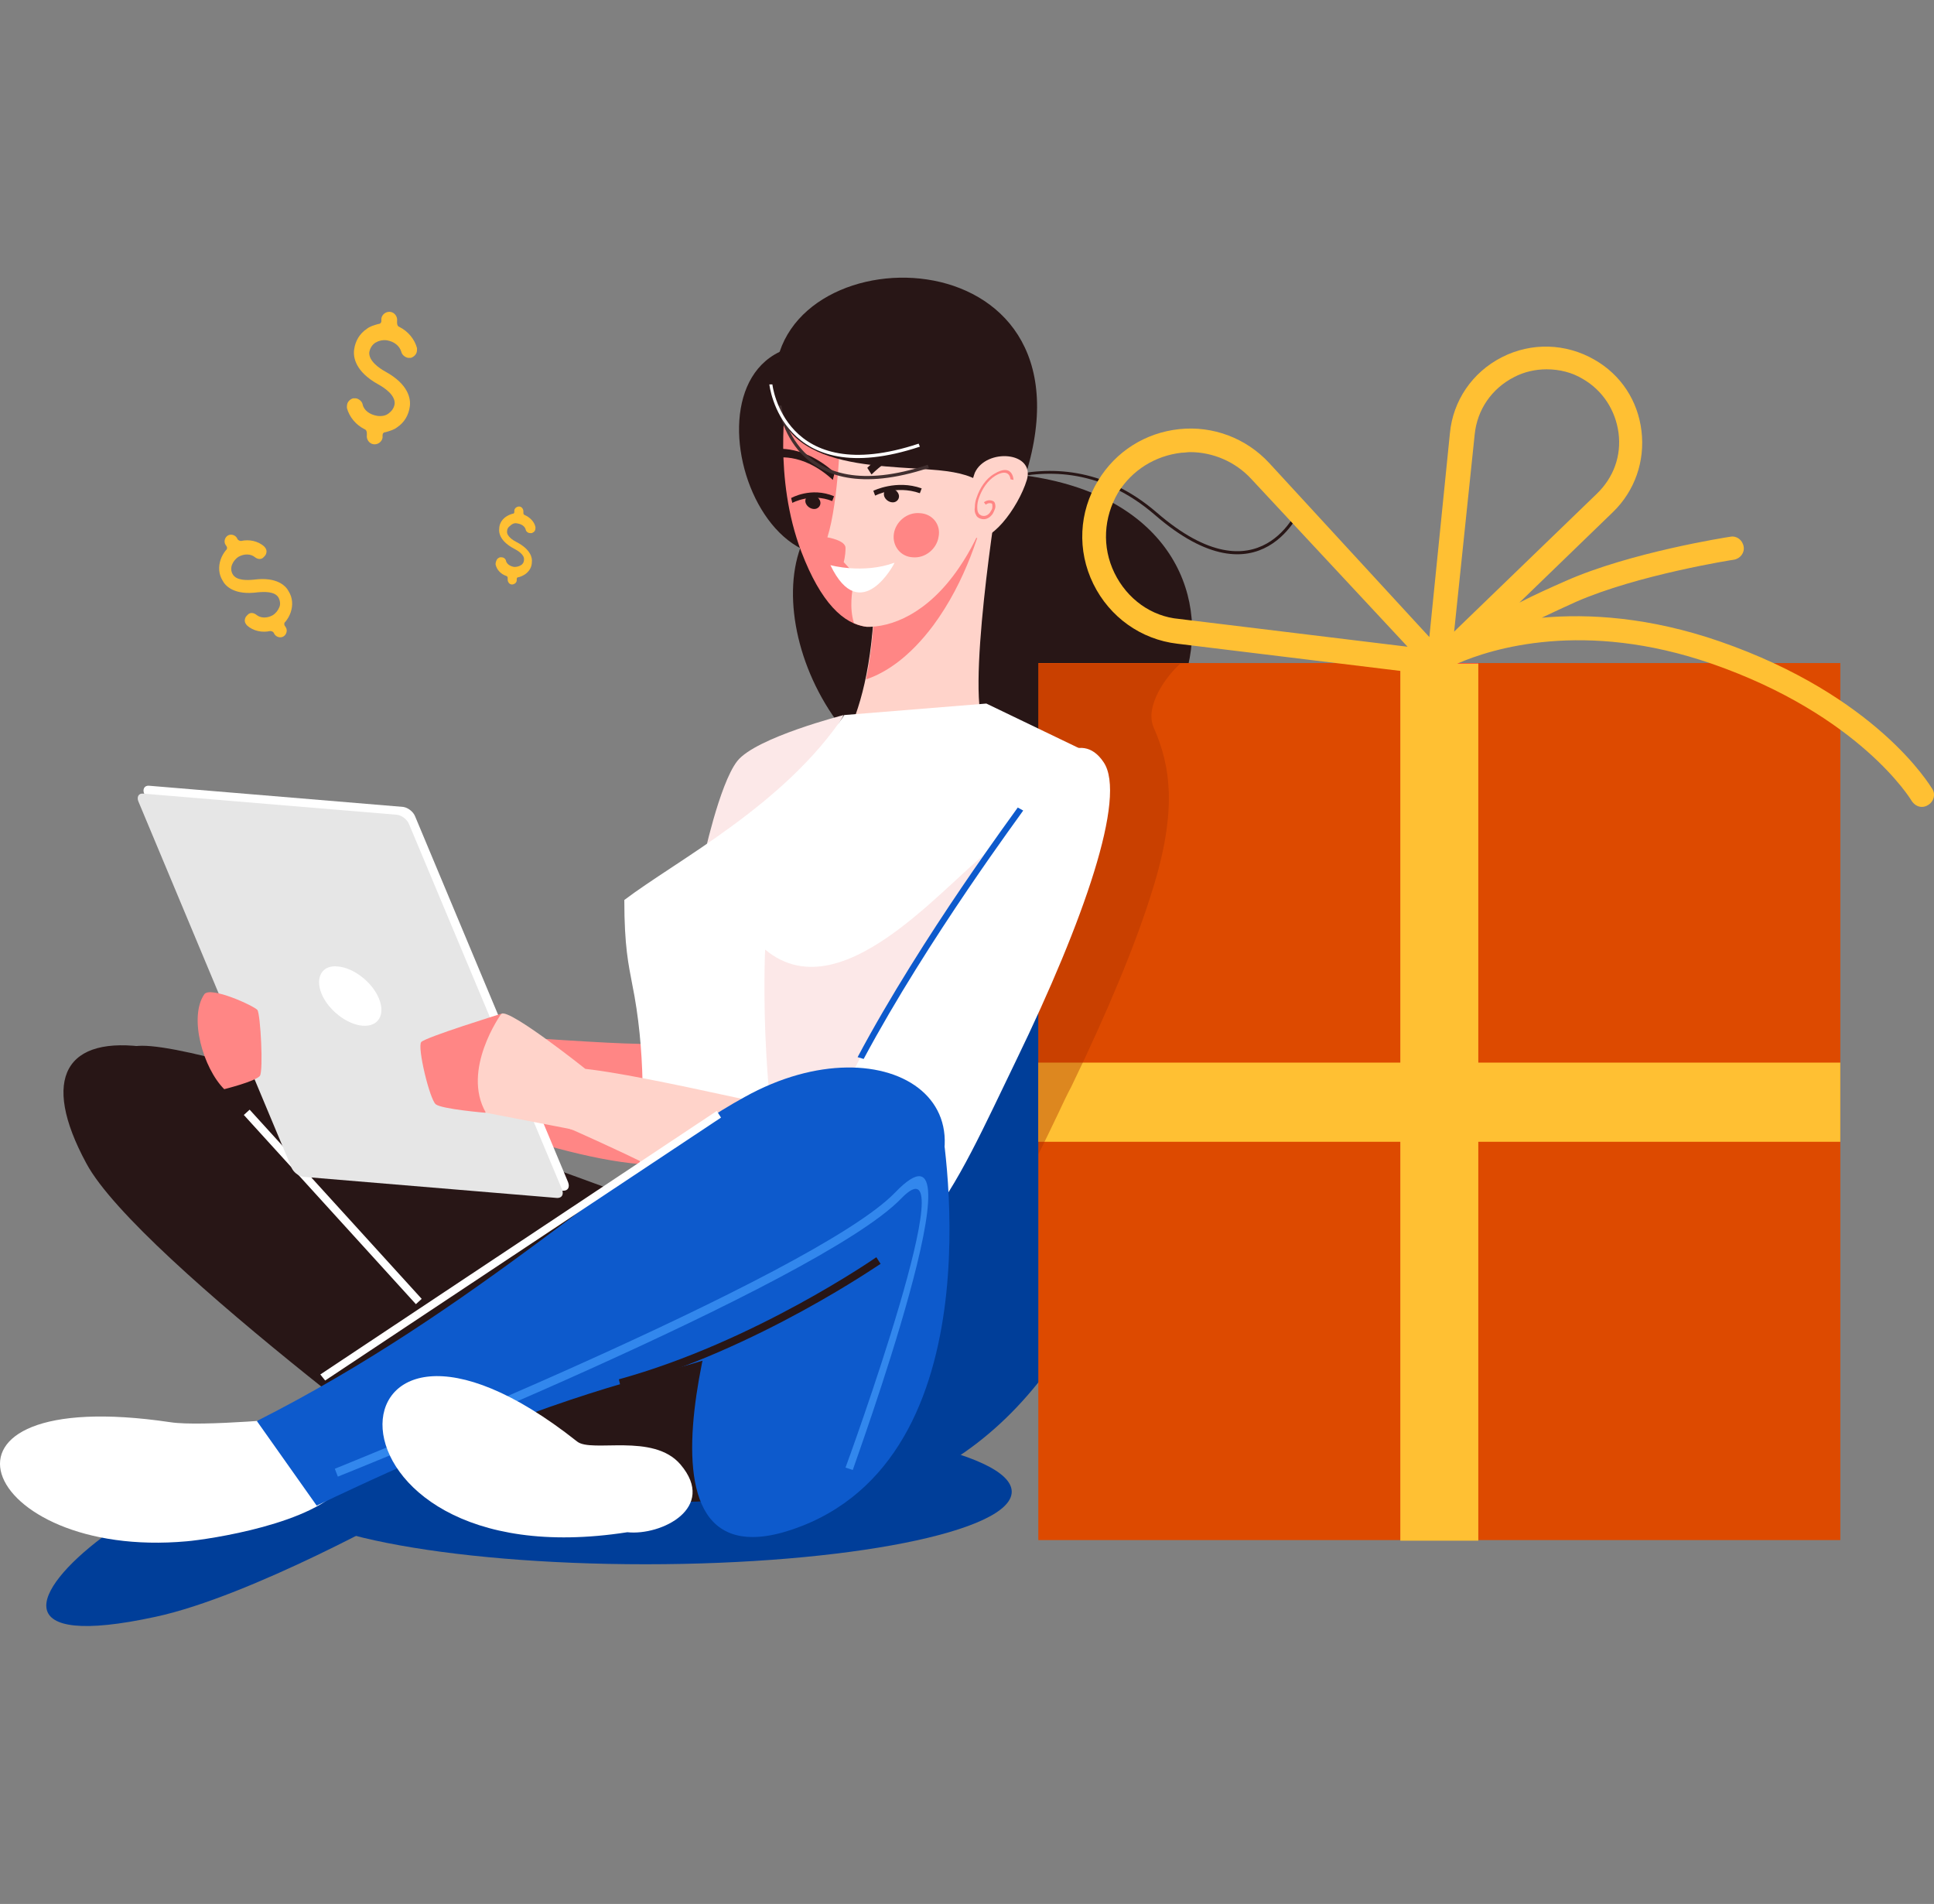
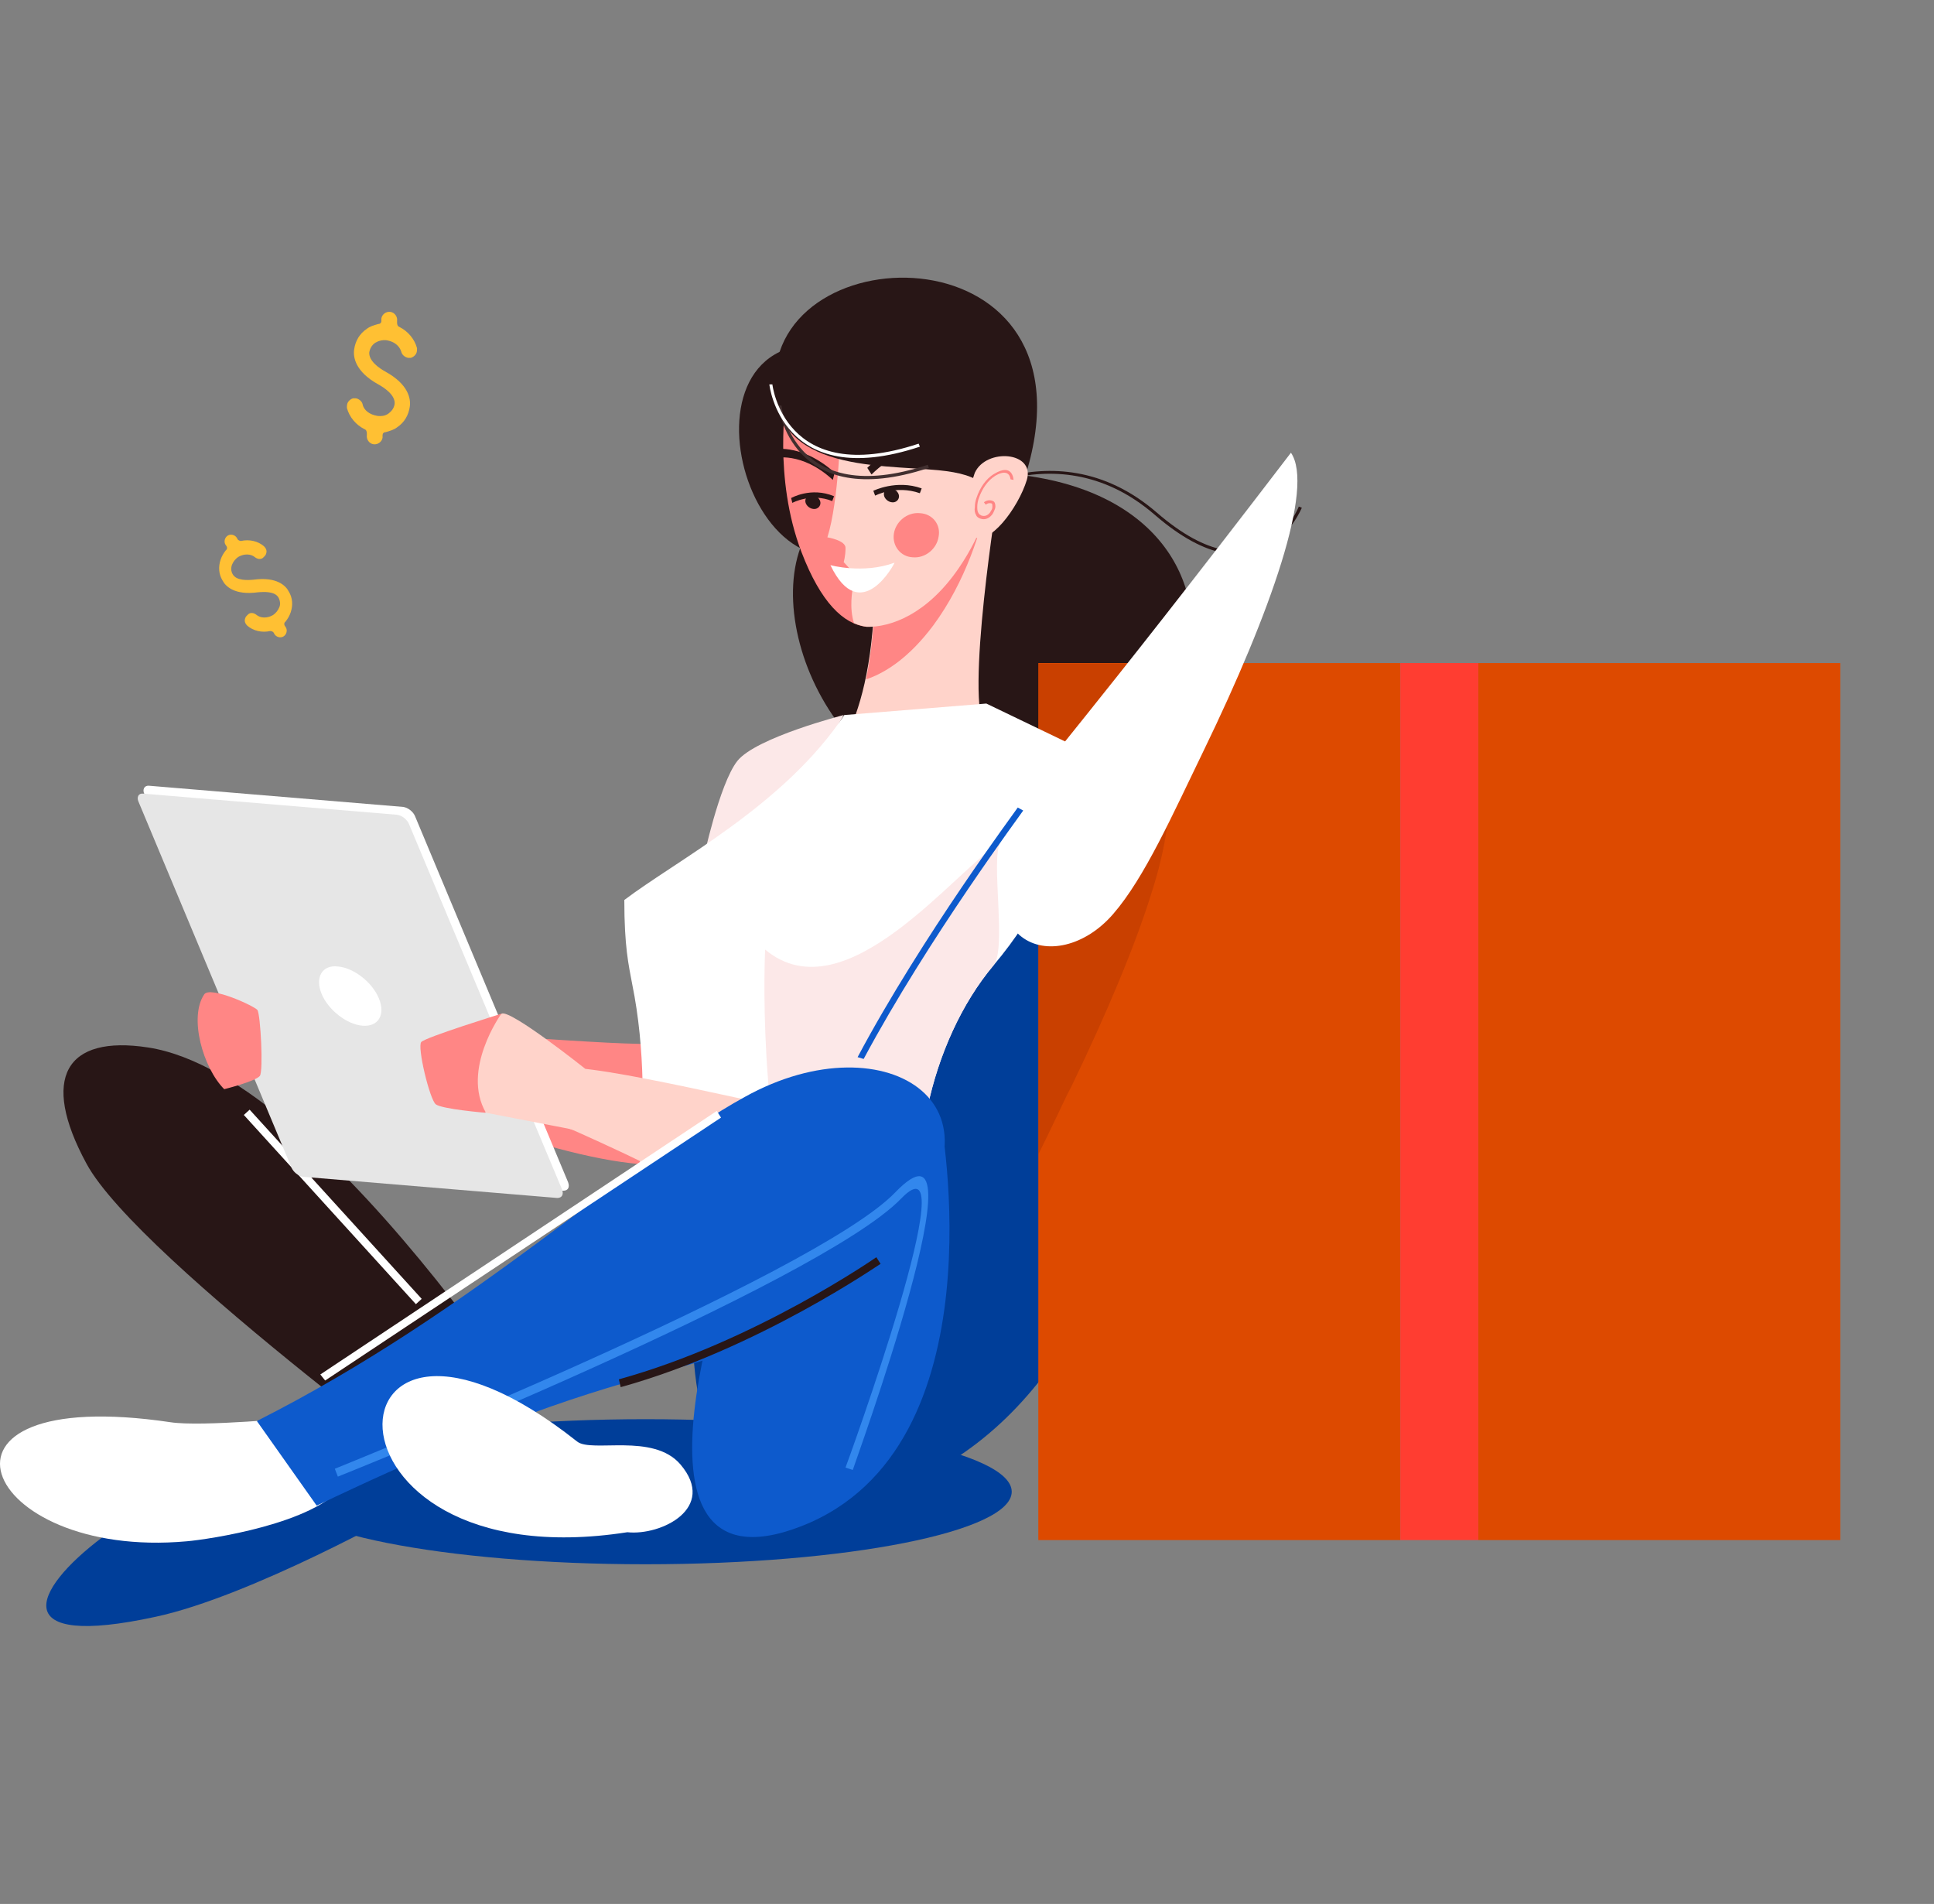
<svg xmlns="http://www.w3.org/2000/svg" version="1.1" id="Layer_1" x="0px" y="0px" viewBox="0 0 320 315" style="enable-background:new 0 0 320 315;" xml:space="preserve">
  <rect x="0" y="0" width="320" height="315" fill="#808080" stroke="none" />
  <style type="text/css">
	.st0{fill-rule:evenodd;clip-rule:evenodd;fill:#281616;}
	.st1{fill-rule:evenodd;clip-rule:evenodd;fill:#003E99;}
	.st2{fill:#DD4A00;}
	.st3{fill:#FF3D31;}
	.st4{fill:#FFC033;}
	.st5{opacity:0.4;fill:#AA3400;}
	.st6{fill-rule:evenodd;clip-rule:evenodd;fill:#FF8685;}
	.st7{fill-rule:evenodd;clip-rule:evenodd;fill:#FFFFFF;}
	.st8{fill-rule:evenodd;clip-rule:evenodd;fill:#FFD3CA;}
	.st9{fill-rule:evenodd;clip-rule:evenodd;fill:#412F2F;}
	.st10{fill-rule:evenodd;clip-rule:evenodd;fill:#FCE8E8;}
	.st11{fill-rule:evenodd;clip-rule:evenodd;fill:#E6E6E6;}
	.st12{fill-rule:evenodd;clip-rule:evenodd;fill:#0D5ACC;}
	.st13{fill-rule:evenodd;clip-rule:evenodd;fill:#3287ED;}
</style>
  <g>
    <path class="st0" d="M154.8,84.3c0.1,0,19-14.7,36.6,0.5c17.2,14.9,23.5-0.9,23.5-1l0.5,0.2c0,0-6.6,16.5-24.3,1.2   c-17.3-15-35.9-0.6-36-0.5L154.8,84.3z" />
    <path class="st0" d="M135.9,85.1c3.9-3.8,10.8-6.5,21.8-6.9c56.1-2.4,47.2,55.3,6.5,54.9C136.3,132.9,123.6,97.1,135.9,85.1z" />
    <path class="st1" d="M106.8,258.8c33.4,0,60.6-5.4,60.6-12c0-6.6-27.2-12-60.6-12c-33.4,0-60.6,5.4-60.6,12   C46.3,253.4,73.5,258.8,106.8,258.8z" />
    <path class="st1" d="M25.7,267.5c15.9-3.4,41.5-17.8,41.5-17.8s-10.6-3.8-11.3-4.5C41.2,229.2-23.2,278.1,25.7,267.5z" />
    <path class="st1" d="M160.7,125.5c11.5-3.8,23.1-7.6,34.6-11.5c-11.1,28.7,3,30.2-2.6,62.2c-5,28.3-16.5,57.9-41.9,69   c-54.2,23.8-31.5-60.4-31.5-60.4L160.7,125.5z" />
    <g>
      <rect x="171.8" y="109.7" class="st2" width="59.9" height="145.1" />
      <rect x="244.6" y="109.7" class="st2" width="59.9" height="145.1" />
      <rect x="231.7" y="109.7" class="st3" width="12.9" height="145.1" />
-       <path class="st4" d="M319.7,130.5c-0.4-0.6-9.2-15.4-35.2-24.4c-11.6-4-21.6-4.6-29.4-3.9c1.9-0.9,3.8-1.8,5.6-2.6    c10.2-4.5,26.1-7,26.2-7c1.1-0.2,1.8-1.2,1.6-2.2c-0.2-1.1-1.2-1.8-2.2-1.6c-0.7,0.1-16.6,2.6-27.2,7.3c-2.5,1.1-5.2,2.3-7.7,3.6    l15.5-15c3.6-3.5,5.3-8.4,4.7-13.4c-0.6-5-3.4-9.3-7.8-11.8c-4.7-2.7-10.4-2.9-15.3-0.4c-4.9,2.5-8.1,7.2-8.6,12.6l-3.4,33.7    L210,76.6c-3.8-4.1-9.3-6.2-14.9-5.6c-5.6,0.6-10.5,3.7-13.4,8.5c-3.2,5.2-3.5,11.6-0.8,17.1c2.7,5.5,7.9,9.2,13.9,9.9l36.9,4.5    v64.8h-59.9v13.1h59.9v66h12.9v-66h59.9v-13.1h-59.9v-66h-3.5c5.7-2.5,21-7.3,42.1,0c24.5,8.5,33,22.5,33.1,22.7    c0.4,0.6,1,1,1.7,1c0.3,0,0.7-0.1,1-0.3C320,132.6,320.3,131.4,319.7,130.5z M244,71.9c0.4-4.1,2.8-7.6,6.5-9.5    c1.7-0.9,3.6-1.3,5.4-1.3c2.1,0,4.2,0.5,6,1.6c3.3,1.9,5.4,5.2,5.9,8.9c0.5,3.8-0.8,7.4-3.6,10.1l-23.6,22.8L244,71.9z     M184.4,94.8c-2.1-4.3-1.8-9.2,0.6-13.3c2.3-3.7,6.1-6.1,10.5-6.6c0.5,0,1-0.1,1.4-0.1c3.8,0,7.5,1.6,10.1,4.4l25.9,27.8    l-37.8-4.6C190.5,102,186.5,99.1,184.4,94.8z" />
      <path class="st5" d="M171.8,191c1.1-2.2,2.2-4.5,3.3-6.8c0.7-1.5,1.4-3,2.2-4.5c6-12.4,10.7-23.7,13.4-32.5    c4.1-13.1,3-20.5,0.2-26.8c-1.6-3.6,2.2-8.7,4.4-10.6h-22.8h-0.7V191z" />
    </g>
    <g>
      <path class="st6" d="M59.1,180.3c0,0,8.7,2.2,13.6,3.7c14.9,4.6,40.4,14.4,48.1,4.4c4.4-5.8-0.5-15.4-15.1-15.7    c-11.8-0.2-44.7-3.4-50.9-1.7C49.4,172.6,53.1,179.5,59.1,180.3z" />
-       <path class="st0" d="M107.1,199c0,0-73.8-27.7-84.8-25.9c-4.7,0.7-4.5,15.2,7.6,29.3c21.2,24.7,71.4,58.1,102.9,41.7    C172.2,223.7,129.2,202.6,107.1,199z" />
      <path class="st0" d="M14.3,192.5c8.6,16,66.9,58.3,66.9,58.3l15.5-4.3c0,0-41.5-68.5-72.2-73.2C10.9,171.2,6.6,178.3,14.3,192.5z" />
      <rect x="54.4" y="178.4" transform="matrix(0.74 -0.673 0.673 0.74 -119.975 89.06)" class="st7" width="1.3" height="42.3" />
      <path class="st8" d="M165.2,81.2c0,0-5.7,35-2.1,39.5c3.7,4.6-17.5,13.3-25.9,5.4c0,0,9.3-8.3,7.2-38.4    C144.4,87.7,148,78.4,165.2,81.2z" />
      <path class="st6" d="M143.3,112.4c1.2-5.8,1.9-13.8,1.2-24.7c0,0,1.9-5,9.7-6.6c2.5-0.3,5.6-0.1,9.4,0.8    c-1.2,5.7-3.8,14.3-9.2,21.6C150.5,108.7,146.6,111.3,143.3,112.4z" />
      <path class="st0" d="M139.1,57.4c0,0,18,22.6,7.9,30.8C124.1,106.7,109,51.7,139.1,57.4z" />
      <path class="st6" d="M130.1,65.8c0,0-2.2,13.2,2.5,25.5c3.2,8.4,7,12,10.8,12.4c3.9,0.1,10-2,15.3-9.8c7.8-11.4,7.7-25.4,7.7-25.4    C163.2,53,137.3,51.1,130.1,65.8z" />
      <path class="st0" d="M134.1,81.9c0.7-0.1,1.4,0.4,1.6,1c0.2,0.6-0.2,1.2-0.8,1.3c-0.7,0.1-1.4-0.4-1.6-1    C133.1,82.6,133.5,82,134.1,81.9z" />
      <path class="st0" d="M130.9,82.4c0,0,3.3-1.9,7.1-0.3l-0.3,0.8c-3.5-1.4-6.6,0.3-6.6,0.3L130.9,82.4z" />
      <path class="st8" d="M141.3,103.1c0.7,0.3,1.4,0.5,2.1,0.6c3.9,0.1,10-2,15.3-9.8c7.8-11.4,7.7-25.4,7.7-25.4    c-1.7-8.5-10.3-12.9-18.8-12.7c-2.8,3.5-5.6,8.1-8.5,14.2c0,0.6-0.3,12.9-2.2,18.9c0,0,3.1,0.5,3,1.8c0,1.3-0.3,2.3-0.3,2.3    l1.1,1.2l-0.4,1.5c0,0,0.9,0.2,0.9,1.2C141,97.6,140.5,100.6,141.3,103.1z" />
      <path class="st0" d="M128.3,61.5c-1.8,16.6,16.8,15.3,27,16.3c7,0.7,10.1,2.6,10.2,11c23.8-47.2-29.3-52.2-36.5-30.6    C128.6,59.3,128.4,60.4,128.3,61.5z" />
      <path class="st8" d="M161.3,78.2c0,0-3.1,8.6-0.4,10.5c2.7,1.9,7.6-4.7,9-9.3C171.3,74.7,163.2,74.1,161.3,78.2z" />
      <path class="st6" d="M167.2,79.3c0,0-0.1-2-2.5-0.6c-1.3,0.8-2.2,2.2-2.7,3.6c-0.2,0.5-0.3,1.1-0.3,1.5c0,0.4,0,0.8,0.2,1.1    c0.1,0.2,0.3,0.3,0.5,0.4c0.6,0.2,1.1-0.1,1.4-0.5c0.1-0.2,0.2-0.3,0.3-0.5c0.1-0.2,0.1-0.4,0.1-0.5c0-0.2,0-0.4-0.1-0.5    c-0.6-0.2-1,0.2-1,0.2l-0.3-0.4c0,0,0.7-0.6,1.5-0.2c0.3,0.1,0.4,0.5,0.4,0.9c0,0.2-0.1,0.5-0.2,0.7c-0.1,0.2-0.2,0.5-0.4,0.7    c-0.4,0.5-1.1,0.9-1.9,0.6c-0.3-0.1-0.6-0.3-0.7-0.6c-0.2-0.3-0.3-0.8-0.2-1.3c0-0.5,0.1-1.1,0.3-1.6c0.5-1.5,1.5-3.1,2.9-3.9    c3.1-1.9,3.2,1,3.2,1L167.2,79.3z" />
      <path class="st6" d="M152.2,84.9c-2.1-0.2-4,1.4-4.3,3.4c-0.3,2,1.1,3.8,3.1,3.9c2.1,0.2,4-1.4,4.3-3.4    C155.7,86.8,154.3,85,152.2,84.9z" />
      <path class="st0" d="M147.1,80.8c0.7-0.1,1.4,0.4,1.6,1c0.2,0.6-0.2,1.2-0.8,1.3c-0.7,0.1-1.4-0.4-1.6-1    C146.1,81.4,146.5,80.9,147.1,80.8z" />
      <path class="st0" d="M144.5,81.2c0,0,3.8-1.9,8-0.4l-0.3,0.8c-4-1.4-7.4,0.4-7.4,0.4L144.5,81.2z" />
      <path class="st0" d="M127.6,74.4c0,0,4.8-1.3,10.5,3.8l-0.3,1.2c-5.2-4.8-9.7-3.6-9.7-3.6L127.6,74.4z" />
      <path class="st0" d="M156.7,71.5c0,0-6.8-0.3-13.2,5.9l0.7,1.1c6-5.8,12.2-5.5,12.2-5.5L156.7,71.5z" />
      <path class="st9" d="M129.3,67.1c0,0,1.9,17.2,24.2,9.8l0.2,0.5c-22.9,7.6-24.9-10.2-24.9-10.3L129.3,67.1z" />
      <path class="st7" d="M127.8,63.6c0,0,1.9,17.2,24.2,9.8l0.2,0.5c-22.9,7.6-24.9-10.2-24.9-10.3L127.8,63.6z" />
      <path class="st10" d="M116.3,142.5c0,0,2.7-12.8,5.7-16.6c3.1-3.9,17.6-7.6,17.6-7.6S125.6,143.8,116.3,142.5z" />
      <path class="st7" d="M139.7,118.3l23.5-1.9l16,7.7c0,0,0,18.1-14.8,35.6c-10.6,12.6-15.2,34-10.1,48.5h-50.6    c0,0,5.3-23.9,0.9-45.4c-0.6-3.2-1.3-6.2-1.3-13.9C112,142.3,129.8,133.2,139.7,118.3z" />
      <path class="st10" d="M165.5,139.5c-1.6,2.6,1.1,17.5-1.1,20.2c-10.6,12.6-15.2,34-10.1,48.5h-21.5c-7.7-21.1-6.2-51.1-6.2-51.1    C140,168.3,158.5,143.3,165.5,139.5z" />
-       <path class="st7" d="M169.5,131.6c0,0-21.2,29.7-31,51.2c-11.6,25.4,5.4,30.4,14.7,19.6c5.2-6,9.8-16.4,15-27.1    c11.1-22.9,18.3-43.5,14.4-49.2C178.8,120.4,172.9,126.1,169.5,131.6z" />
+       <path class="st7" d="M169.5,131.6c-11.6,25.4,5.4,30.4,14.7,19.6c5.2-6,9.8-16.4,15-27.1    c11.1-22.9,18.3-43.5,14.4-49.2C178.8,120.4,172.9,126.1,169.5,131.6z" />
      <g>
        <path class="st7" d="M24.7,130l42,3.5c0.8,0.1,1.7,0.8,2,1.6L94,195.6c0.3,0.8,0,1.4-0.8,1.4l-42-3.5c-0.8-0.1-1.7-0.8-2-1.6     l-25.3-60.5C23.5,130.6,23.9,129.9,24.7,130z" />
        <path class="st11" d="M23.7,131.3l42,3.5c0.8,0.1,1.7,0.8,2,1.6L93,196.8c0.3,0.8,0,1.4-0.8,1.4l-42-3.5c-0.8-0.1-1.7-0.8-2-1.6     l-25.3-60.5C22.6,131.9,22.9,131.2,23.7,131.3z" />
        <path class="st7" d="M55.9,159.9c2.6,0.2,5.7,2.6,6.8,5.3c1.1,2.7-0.1,4.7-2.7,4.5c-2.6-0.2-5.7-2.6-6.8-5.3     C52.1,161.7,53.3,159.6,55.9,159.9z" />
      </g>
      <path class="st12" d="M169.3,134.1c0,0.1-15.7,21.1-26.4,41.1l-1-0.3c10.7-20.1,26.5-41.2,26.5-41.3L169.3,134.1z" />
      <g>
        <path class="st6" d="M86.2,174.7c0-0.5-3.2-7-3.2-7s-12.6,3.9-13.3,4.7c-0.7,0.8,1.4,9.5,2.4,10.3c1,0.8,8.2,1.4,8.2,1.4     L86.2,174.7z" />
        <path class="st8" d="M82.9,167.8c0.1,0,0.1-0.1,0.1-0.1c1.5-0.7,13.8,9.1,13.8,9.1c1.9,7.8-1,9.5-2.4,10l-14-2.7     C76.3,177,82.9,167.8,82.9,167.8z" />
        <path class="st8" d="M94.9,187c0,0,7.9,3.5,12.4,5.8c13.4,6.9,36.3,20.7,45,11.2c5-5.5,1.8-16.3-12-18.6     c-11.2-1.8-41.9-9.7-48.1-8.7C86.8,177.5,89.3,185.3,94.9,187z" />
      </g>
      <path class="st7" d="M30.9,255c3.5-0.3,21.4-2.9,26-9.4l-7.1-11.1c0,0-16.4,1.6-21.6,0.8C-15.6,228.8-3.4,258.1,30.9,255z" />
      <path class="st12" d="M122.1,204.5c3-0.7,33.5-19.6,33.5-19.6s10.3,54.6-23,67.6C99.4,265.4,122.1,204.5,122.1,204.5z" />
      <path class="st12" d="M146.9,206.3c-33,28.3-27.1,10.5-94.5,42.8l-9.9-14c36.4-18.4,61.4-43,80.7-53.6    C146.9,168.3,169.7,183.6,146.9,206.3z" />
      <polygon class="st7" points="119.3,184.9 53.8,228.4 53,227.4 118.6,183.8   " />
      <path class="st0" d="M145.7,209.1c-0.1,0-20.3,14.1-43,20.4l-0.3-1.3c22.5-6.2,42.6-20.2,42.6-20.2L145.7,209.1z" />
      <path class="st13" d="M55.4,243c0.2-0.1,79.4-31.9,92.7-45.7c15.6-16.2-7,45.7-7,45.9l-1.2-0.4c0.1-0.2,20.5-56.2,9.2-44.5    c-13.6,14.1-92.9,45.9-93.2,46L55.4,243z" />
      <path class="st7" d="M103.8,253.5c5.6,0.6,14.9-4,8.8-11.2c-4.5-5.3-14.7-1.9-17.1-3.8C52.7,204.6,49.7,261.9,103.8,253.5z" />
      <path class="st6" d="M33.8,164.5c1-1.4,8.2,1.9,8.8,2.6c0.5,0.8,1,10,0.4,10.9c-0.7,0.9-5.9,2.2-5.9,2.2    C33.6,176.7,31.2,168.3,33.8,164.5z" />
      <path class="st7" d="M137.4,93.5c0,0,5.4,1.5,10.6-0.4C148.1,93.1,142.4,103.9,137.4,93.5z" />
    </g>
    <path class="st4" d="M39.5,92.1c0.9-0.5,2-0.5,2.7,0.1c0.4,0.3,0.9,0.4,1.3,0.1c0.1-0.1,0.2-0.2,0.3-0.3c0.2-0.2,0.3-0.5,0.3-0.8   c0-0.3-0.2-0.6-0.4-0.8c-1-0.9-2.5-1.2-3.8-0.9c-0.2,0-0.5-0.1-0.6-0.3l-0.1-0.2c-0.3-0.5-1-0.7-1.5-0.4c-0.5,0.3-0.7,1-0.4,1.5   l0.2,0.3c0.1,0.2,0.1,0.5-0.1,0.6c-0.4,0.5-0.7,1-0.9,1.6c-0.4,1.2-0.3,2.4,0.3,3.4c0.5,1,2,2.5,5.8,2c1.1-0.1,2.9-0.2,3.5,0.9   c0.3,0.6,0.3,1.2,0.1,1.6c-0.2,0.5-0.6,1-1.1,1.3c-0.9,0.5-2,0.5-2.7-0.1c-0.4-0.3-0.9-0.4-1.3-0.1c-0.1,0.1-0.2,0.2-0.3,0.3   c-0.2,0.2-0.3,0.5-0.3,0.8c0,0.3,0.2,0.6,0.4,0.8c1,0.9,2.5,1.2,3.8,0.9c0.2,0,0.5,0.1,0.6,0.3l0.1,0.2c0.3,0.5,1,0.7,1.5,0.4   c0.5-0.3,0.7-1,0.4-1.5l-0.2-0.3c-0.1-0.2-0.1-0.5,0.1-0.6c0.4-0.5,0.7-1,0.9-1.6c0.4-1.2,0.3-2.4-0.3-3.4c-0.5-1-2-2.5-5.8-2   C41,96,39.1,96.1,38.5,95c-0.3-0.5-0.3-1.1-0.1-1.6C38.6,92.9,39,92.4,39.5,92.1z" />
-     <path class="st4" d="M85.6,86.6c0.7,0.1,1.3,0.5,1.4,1.1c0.1,0.3,0.4,0.5,0.7,0.5c0.1,0,0.2,0,0.3,0c0.2-0.1,0.4-0.2,0.5-0.4   c0.1-0.2,0.1-0.4,0.1-0.6c-0.2-0.9-0.9-1.6-1.8-2c-0.2-0.1-0.2-0.2-0.2-0.4l0-0.2c0-0.4-0.3-0.8-0.7-0.8c-0.4,0-0.8,0.3-0.8,0.7   l0,0.2c0,0.2-0.1,0.3-0.3,0.3c-0.4,0.1-0.8,0.3-1.1,0.5c-0.7,0.5-1.1,1.2-1.1,2c-0.1,0.7,0.2,2.1,2.5,3.3c0.6,0.3,1.7,1,1.6,1.8   c0,0.5-0.3,0.8-0.5,0.9c-0.3,0.2-0.7,0.3-1.1,0.3c-0.7-0.1-1.3-0.5-1.4-1.1c-0.1-0.3-0.4-0.5-0.7-0.5c-0.1,0-0.2,0-0.3,0   c-0.2,0.1-0.4,0.2-0.5,0.4C82,93,82,93.2,82,93.4c0.2,0.9,0.9,1.6,1.8,1.9c0.2,0.1,0.2,0.2,0.2,0.4l0,0.2c0,0.4,0.3,0.8,0.7,0.8   c0.4,0,0.8-0.3,0.8-0.7l0-0.2c0-0.2,0.1-0.3,0.3-0.3c0.4-0.1,0.8-0.3,1.1-0.5c0.7-0.5,1.1-1.2,1.1-2c0.1-0.7-0.2-2.1-2.5-3.3   c-0.6-0.3-1.7-1-1.6-1.8c0-0.4,0.2-0.7,0.5-0.9C84.8,86.6,85.2,86.5,85.6,86.6z" />
    <path class="st4" d="M64,56.3c1.2,0.2,2.1,0.9,2.4,1.9c0.1,0.5,0.6,0.9,1.1,1c0.2,0,0.3,0,0.5,0c0.3-0.1,0.6-0.3,0.8-0.6   c0.2-0.3,0.2-0.6,0.2-1c-0.4-1.5-1.5-2.8-2.9-3.5c-0.3-0.1-0.4-0.4-0.4-0.7l0-0.3c0.1-0.7-0.4-1.4-1.1-1.5   c-0.7-0.1-1.4,0.4-1.5,1.1l0,0.4c0,0.3-0.2,0.5-0.5,0.5c-0.7,0.2-1.4,0.4-1.9,0.8c-1.2,0.8-1.9,2-2.1,3.4c-0.2,1.3,0.2,3.7,4,5.8   c1.1,0.6,2.8,1.8,2.7,3.2c-0.1,0.8-0.6,1.3-1,1.6c-0.5,0.4-1.2,0.5-1.9,0.4c-1.2-0.2-2.2-0.9-2.4-1.9c-0.1-0.5-0.6-0.9-1.1-1   c-0.2,0-0.3,0-0.5,0c-0.3,0.1-0.6,0.3-0.8,0.6c-0.2,0.3-0.2,0.6-0.2,1c0.4,1.5,1.5,2.8,2.9,3.5c0.3,0.1,0.4,0.4,0.4,0.7l0,0.3   c-0.1,0.7,0.4,1.4,1.1,1.5c0.7,0.1,1.4-0.4,1.5-1.1l0-0.4c0-0.3,0.2-0.5,0.5-0.5c0.7-0.2,1.4-0.4,1.9-0.8c1.2-0.8,1.9-2,2.1-3.4   c0.2-1.3-0.2-3.7-4-5.8c-1.1-0.6-2.8-1.8-2.7-3.2c0.1-0.6,0.4-1.2,1-1.6C62.6,56.4,63.3,56.2,64,56.3z" />
  </g>
</svg>